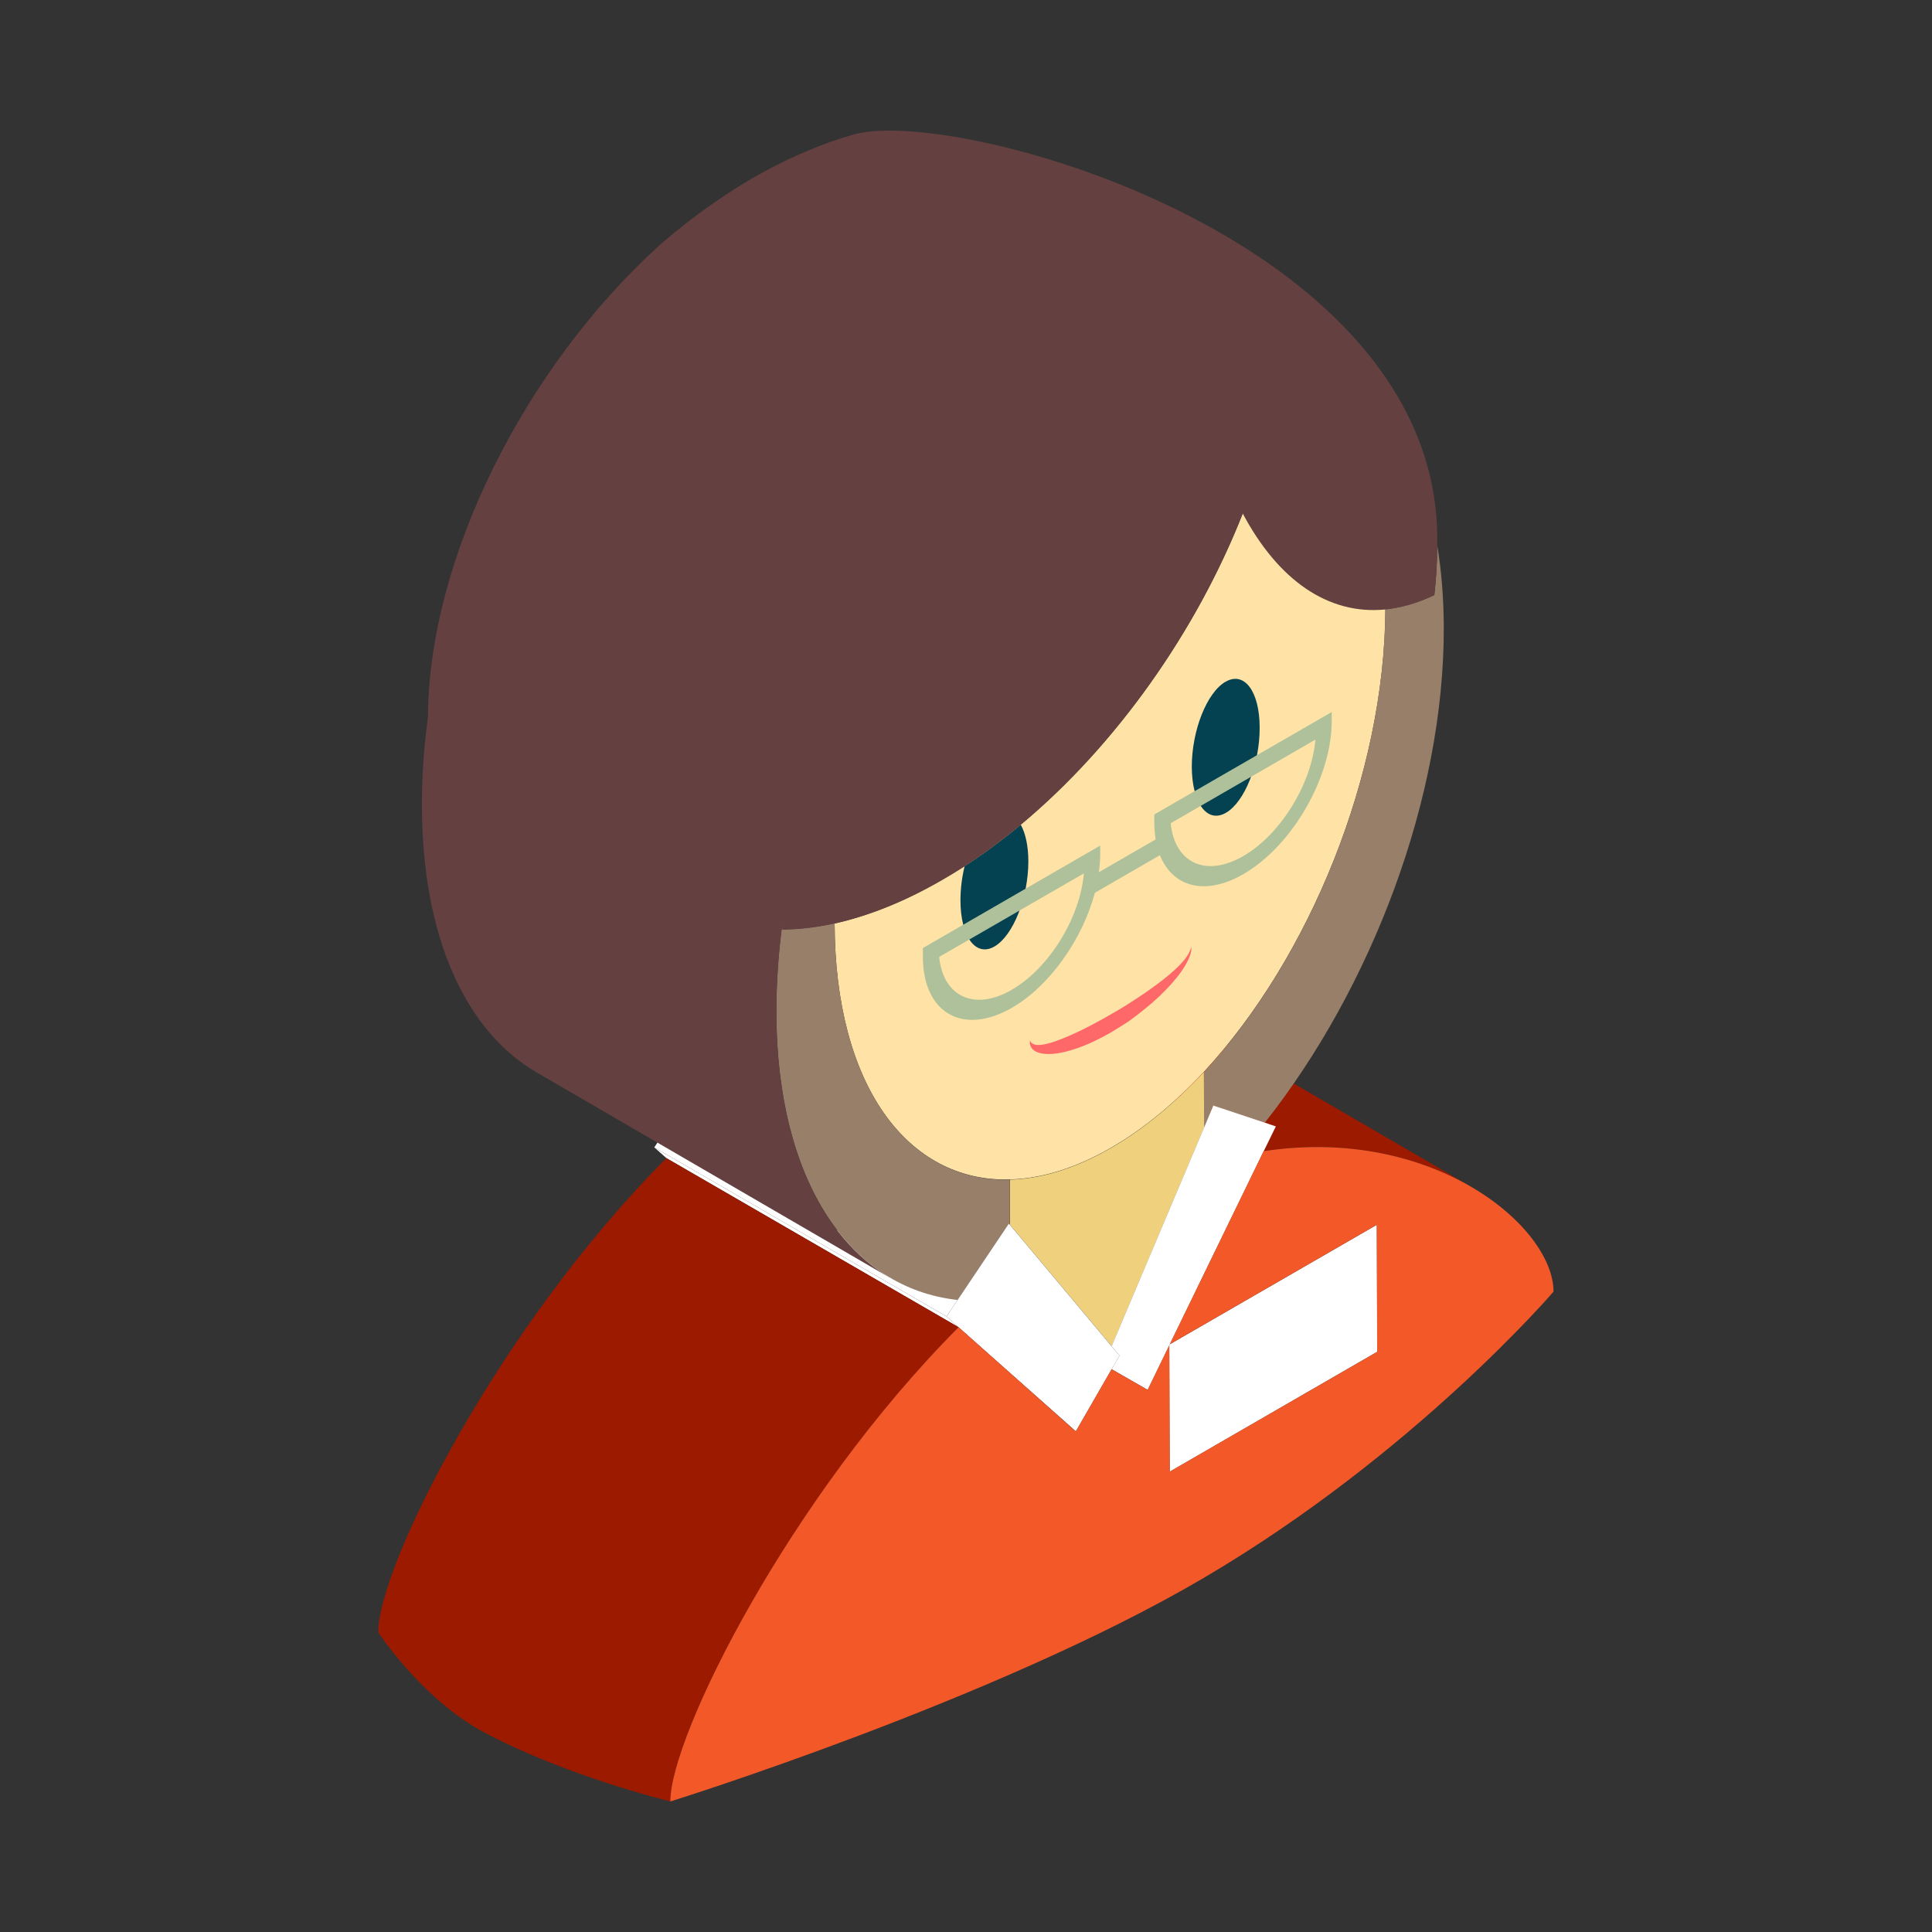
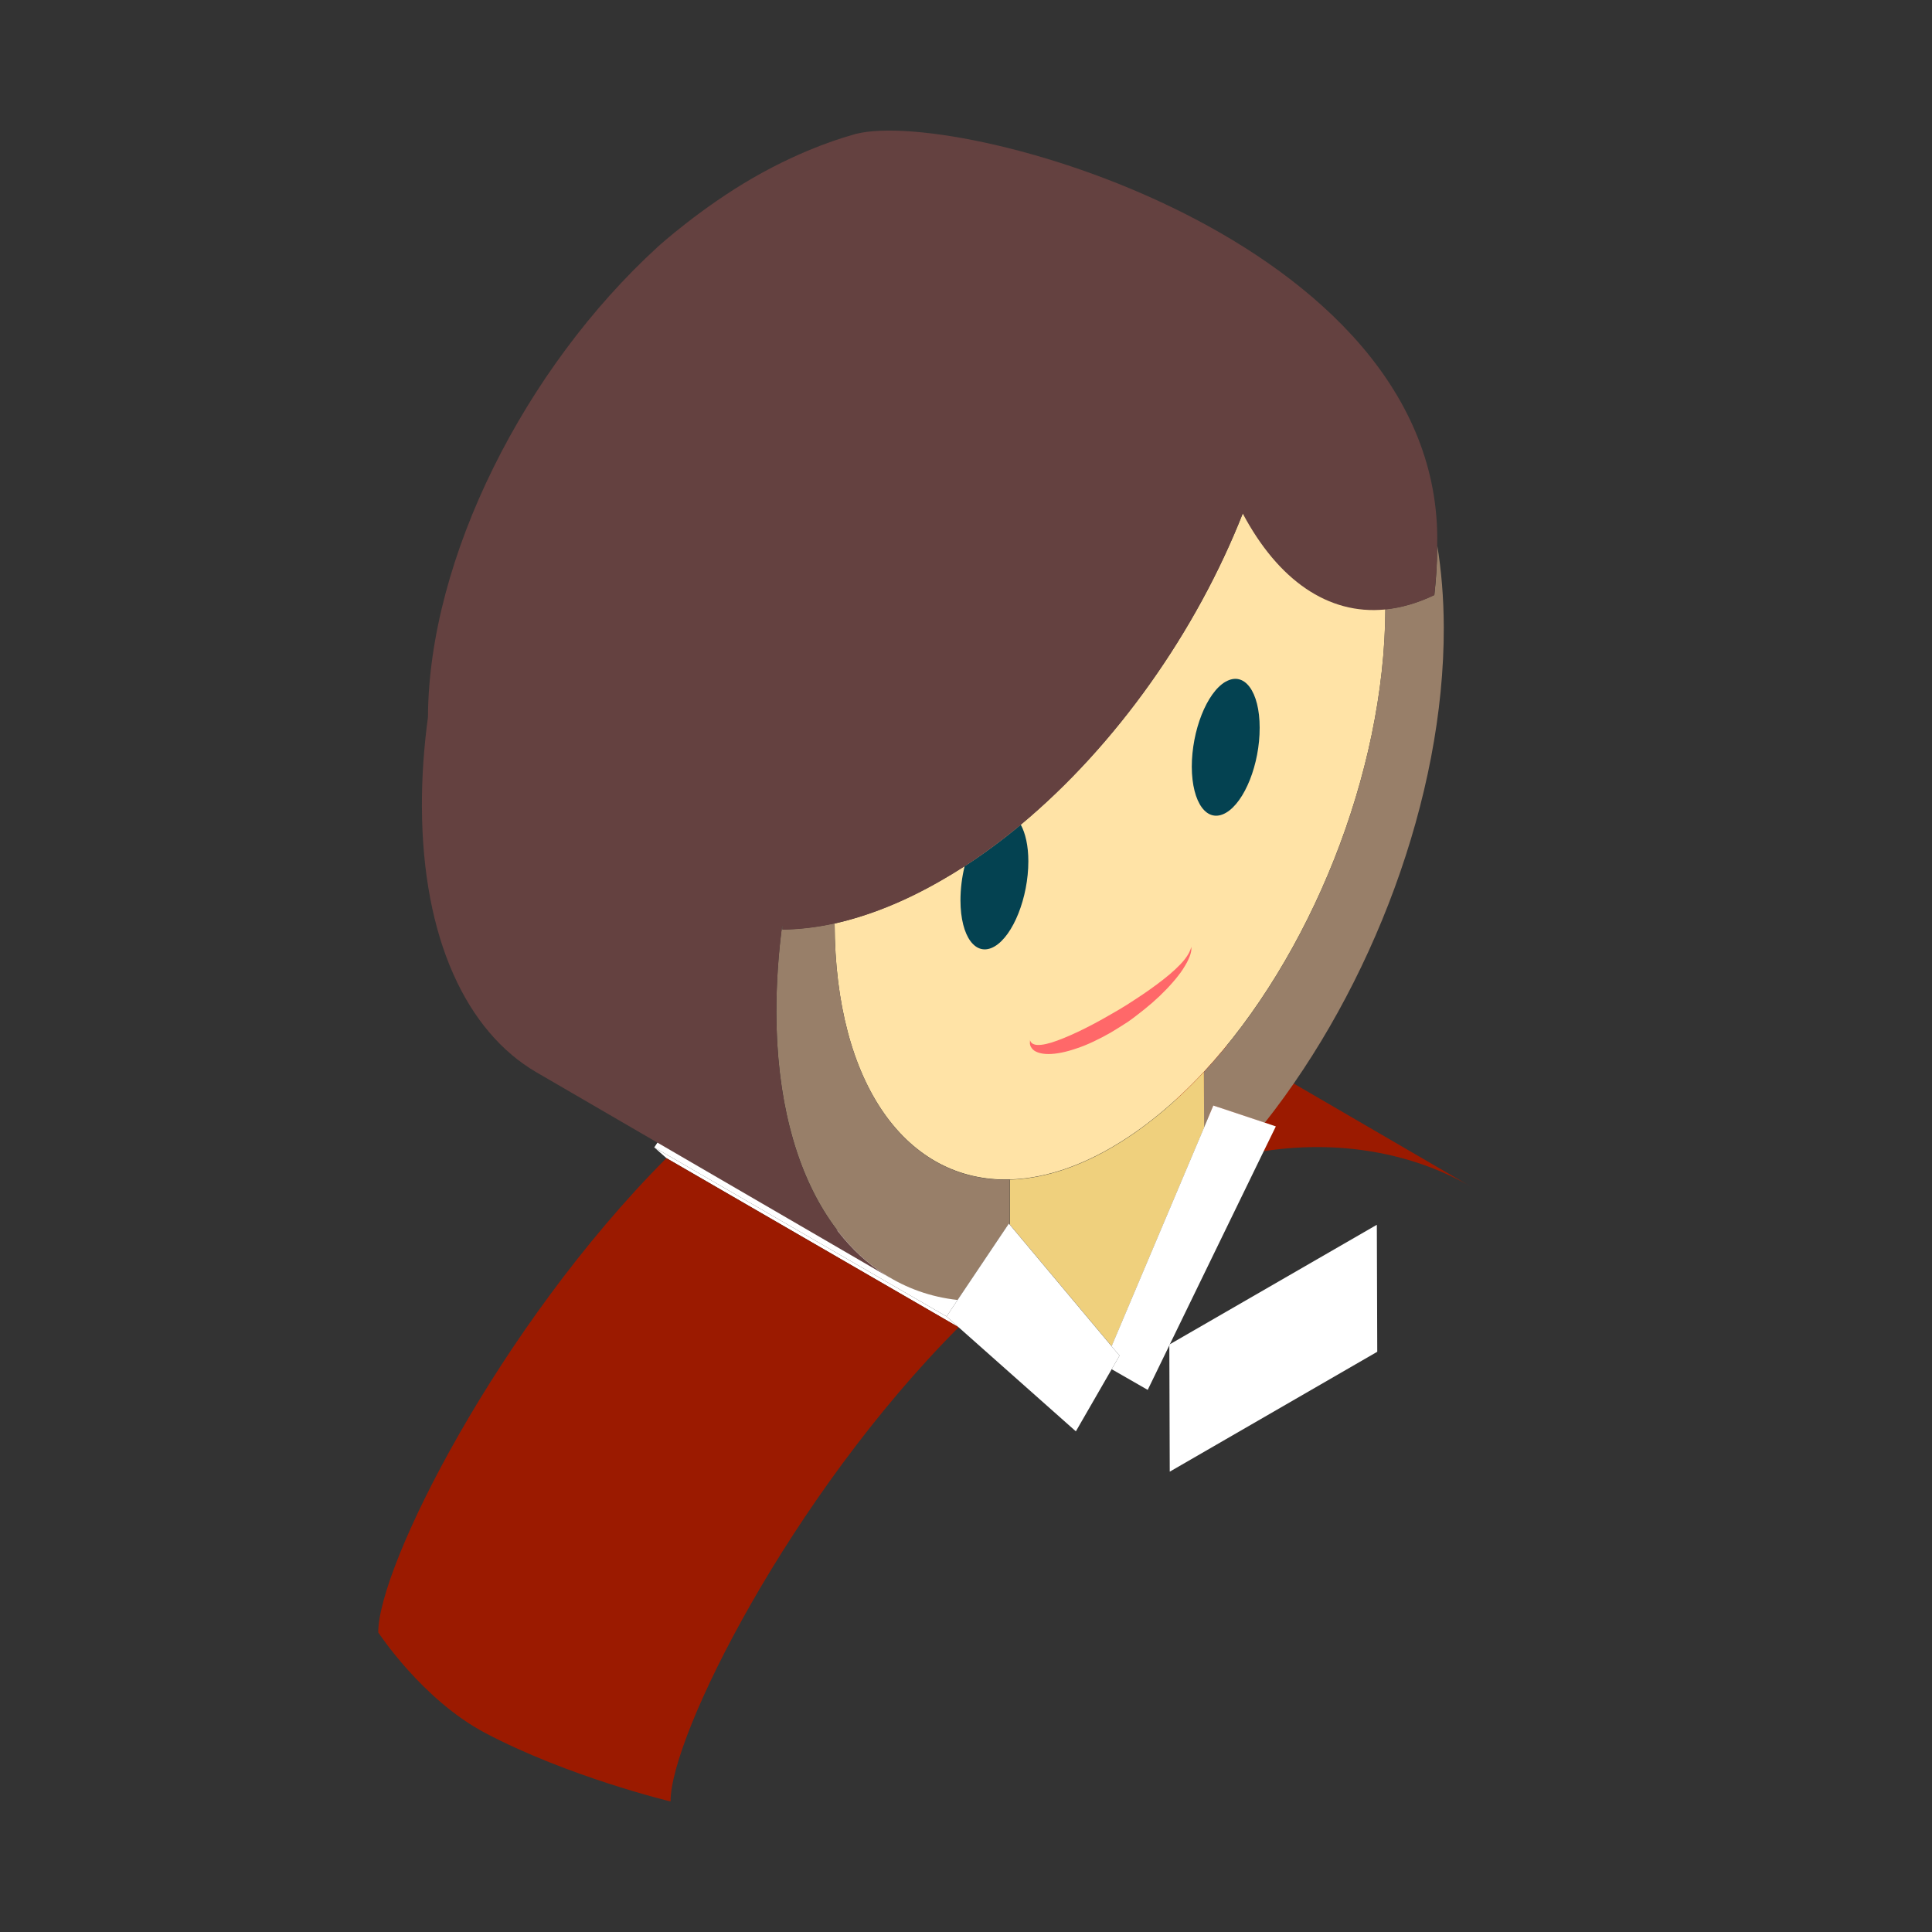
<svg xmlns="http://www.w3.org/2000/svg" id="_圖層_1" data-name="圖層 1" viewBox="0 0 185 185">
  <rect x="0" y="0" width="185" height="185" fill="#333333" stroke="none" />
  <defs>
    <style>      .cls-1 {        fill: none;      }      .cls-1, .cls-2, .cls-3, .cls-4, .cls-5, .cls-6, .cls-7, .cls-8, .cls-9, .cls-10, .cls-11, .cls-12 {        stroke-width: 0px;      }      .cls-13 {        isolation: isolate;      }      .cls-2 {        fill: #644140;      }      .cls-3 {        fill: #b26520;      }      .cls-4 {        fill: #aec19a;      }      .cls-5 {        fill: #9b1a00;      }      .cls-6 {        fill: #987f69;      }      .cls-7 {        fill: #ff6869;      }      .cls-8 {        fill: #fff;      }      .cls-9 {        fill: #ffe3a6;      }      .cls-10 {        fill: #efd07d;      }      .cls-11 {        fill: #f35828;      }      .cls-12 {        fill: #044251;      }    </style>
  </defs>
  <g>
    <g>
      <g class="cls-13">
        <path class="cls-5" d="m87.08,90.51c8.04-1.22,14.93.54,19.84,3.39,11.32,6.57,22.63,13.15,33.94,19.73-4.91-2.85-11.81-4.62-19.84-3.4l-33.94-19.72Z" />
        <path class="cls-9" d="m119.01,49.14c-4.44,11.28-12.12,22.2-21.27,29.82l-5.37,3.97c-.72.46-1.44.91-2.17,1.32-3.59,2.08-7.05,3.44-10.28,4.18.04,15.5,6.98,24.77,16.76,24.51,3.01-.08,6.29-1.06,9.71-3.04,3.12-1.8,6.11-4.29,8.89-7.27,10.1-10.89,17.32-28.48,17.38-44.32-5.48.54-10.25-2.83-13.64-9.19Z" />
        <path class="cls-7" d="m98.62,99.57s.06.33.4.43c.33.13.94.05,1.67-.17,1.45-.46,3.45-1.41,5.45-2.57.07-.04.14-.08.21-.12.53-.3,1.06-.61,1.55-.92.5-.33,1.02-.65,1.5-.98.96-.65,1.85-1.31,2.6-1.94.75-.64,1.35-1.25,1.68-1.77.34-.51.39-.86.39-.88,0,0,0,.07.01.22,0,.14-.04.42-.18.76-.26.67-.83,1.56-1.59,2.42-.76.88-1.69,1.77-2.73,2.6-.51.4-1.03.82-1.58,1.2-.57.37-1.1.7-1.65,1.03-1.09.62-2.22,1.17-3.23,1.5-1.02.36-1.97.55-2.72.55-.76,0-1.36-.2-1.61-.57-.14-.17-.19-.42-.17-.55,0-.16.01-.23.01-.23Z" />
        <path class="cls-6" d="m137.62,52.19c.4,2.42.62,5.05.63,7.86.05,16.31-6.91,34.51-17.14,47.46l-4.93-1.64-.89,2.12-.02-5.33c10.1-10.89,17.32-28.48,17.38-44.32,1.52-.15,3.09-.6,4.7-1.37.17-1.52.27-3.03.27-4.5,0-.09,0-.18,0-.28Z" />
        <path class="cls-12" d="m117.36,65.28c1.8-1.04,3.26.94,3.26,4.4.01,3.48-1.43,7.11-3.23,8.15-1.8,1.04-3.25-.92-3.27-4.4,0-3.46,1.43-7.11,3.23-8.15Z" />
        <path class="cls-10" d="m96.68,112.96c3.01-.08,6.29-1.06,9.71-3.04,3.12-1.8,6.11-4.29,8.89-7.27l.02,5.33-8.85,20.93-9.75-11.64v-4.32Z" />
        <path class="cls-3" d="m132.17,58.37c-.06,0-.11,0-.17,0,.06,0,.11,0,.17,0Zm-.67.02c.06,0,.13,0,.19,0-.06,0-.12,0-.19,0Zm-.29,0c-.06,0-.13,0-.19,0,.06,0,.13,0,.19,0Zm-.48-.02c-.06,0-.13-.01-.19-.02.06,0,.13.01.19.02Zm-.47-.05c-.07,0-.13-.01-.2-.02.07.01.13.02.2.02Zm-.47-.06c-.06-.02-.13-.03-.2-.03.07,0,.13.02.2.03Zm-.51-.1s-.09-.02-.14-.03c.05.02.1.02.14.03Zm-.59-.14s-.05-.02-.08-.03c.03,0,.05.02.08.03Zm-.45-.13c-.05-.02-.11-.04-.16-.05.05.02.11.04.16.05Zm-.44-.15c-.06-.02-.12-.04-.18-.07.06.03.12.05.18.07Zm-.44-.17c-.06-.02-.12-.05-.18-.07.06.03.12.05.18.07Zm-.44-.19c-.06-.03-.12-.06-.18-.08.06.03.12.05.18.08Zm-.44-.21c-.06-.03-.12-.06-.17-.08.06.03.12.06.17.08Zm-.44-.23c-.05-.03-.1-.05-.15-.08.05.03.1.06.15.08Zm-11.95,33.93s0,.08,0,.13c0-.05,0-.1,0-.13Zm-.67,1.7h0s.05-.07.07-.11c-.03.04-.05.07-.07.11Zm-.1.16c-.04.06-.08.12-.13.18,0,0,0,0,0,.01.04-.07.09-.13.13-.19h0Zm-.22.33c-.04.06-.09.12-.14.18,0,0,0,0,0,0,.05-.07.1-.13.14-.19h0Zm-.24.33s0,.01-.01.02c0,0,0-.01.01-.02h0Zm7.28-42.31l12.51,7.27-3.96-2.3c-2.85-1.66-5.7-3.31-8.55-4.97h0Z" />
        <polygon class="cls-8" points="91.8 127.1 63.82 110.9 62.65 109.87 90.64 126.06 91.8 127.1" />
        <polygon class="cls-8" points="90.64 126.06 62.65 109.87 63.71 108.28 91.7 124.47 90.64 126.06" />
        <path class="cls-5" d="m64.21,172.5s-9.77-2.34-17.77-6.57c-6.03-3.2-10.22-9.62-10.22-9.62-.02-6.26,11.46-29.21,27.59-45.41l27.99,16.19c-16.13,16.19-27.61,39.14-27.59,45.4Z" />
-         <path class="cls-12" d="m97.74,78.96c.45.82.73,2.03.73,3.51,0,3.47-1.45,7.12-3.24,8.16-1.79,1.04-3.25-.92-3.26-4.4,0-1.11.14-2.24.4-3.29,1.84-1.19,3.63-2.52,5.37-3.97Z" />
+         <path class="cls-12" d="m97.74,78.96c.45.82.73,2.03.73,3.51,0,3.47-1.45,7.12-3.24,8.16-1.79,1.04-3.25-.92-3.26-4.4,0-1.11.14-2.24.4-3.29,1.84-1.19,3.63-2.52,5.37-3.97" />
        <path class="cls-6" d="m79.92,88.41c.04,15.53,6.98,24.8,16.76,24.55v4.32s-.08-.1-.08-.1l-4.9,7.3c-10.26-1.12-17.31-11.22-17.36-27.53,0-2.81.19-5.68.58-8.56v.61c1.6-.02,3.27-.21,4.99-.59Z" />
      </g>
-       <path class="cls-4" d="m110.53,77.99l16.99-9.81v.86c.01,5.38-3.78,11.97-8.47,14.67-3.66,2.11-6.77,1.22-7.98-1.82l-6.23,3.6c-1.18,4.42-4.29,8.9-7.94,11.01-4.69,2.7-8.51.52-8.53-4.86v-.86l16.98-9.81v.86c0,.55-.05,1.12-.13,1.69l5.44-3.14c-.07-.48-.13-.99-.13-1.54v-.86Zm8.51,3.99c3.59-2.07,6.55-6.92,6.92-11.16l-13.86,8.01c.38,3.8,3.36,5.22,6.94,3.15h0Zm-22.15,12.79c3.59-2.07,6.53-6.91,6.9-11.14l-13.86,8c.38,3.8,3.37,5.22,6.95,3.15h0Z" />
      <polygon class="cls-8" points="131.84 117.28 131.88 129.44 112.01 140.92 111.97 128.83 112.02 128.72 131.84 117.28" />
      <polygon class="cls-8" points="116.18 105.86 121.11 107.5 122.17 107.86 121.01 110.23 112.02 128.72 111.97 128.83 109.9 133.09 106.45 131.11 107.2 129.81 106.44 128.91 115.29 107.98 116.18 105.86" />
      <polygon class="cls-8" points="96.6 117.17 96.69 117.27 106.44 128.91 107.2 129.81 106.45 131.11 103.02 137.06 91.8 127.1 90.64 126.06 91.7 124.47 96.6 117.17" />
-       <path class="cls-11" d="m91.8,127.1l11.21,9.97,3.43-5.96,3.45,1.98,2.07-4.26.04,12.09,19.87-11.47-.04-12.17-19.82,11.44,8.99-18.49c16.17-2.46,27.74,7.18,27.76,13.45,0,0-13.3,15.54-33.49,27.41-19.9,11.7-51.08,21.41-51.08,21.41-.02-6.26,11.46-29.22,27.59-45.4Z" />
    </g>
    <path class="cls-2" d="m137.62,52.19c.63-29.52-46.98-42.31-56.11-39.24-.21.07-4.32,1.15-9.4,4.08-5.02,2.9-8.93,6.43-9.14,6.62-12.7,11.61-21.92,29.77-21.99,45.02h0c-.39,2.88-.59,5.75-.58,8.55.04,12.65,4.28,21.57,10.97,25.46l33.94,19.73c-6.69-3.89-10.93-12.81-10.97-25.45,0-2.73.19-5.5.55-8.29l.03.02v.33c1.6-.02,3.27-.21,4.99-.59,3.24-.71,6.69-2.07,10.28-4.15.73-.42,1.45-.86,2.17-1.32,1.84-1.19,3.63-2.52,5.37-3.97,9.15-7.61,16.83-18.54,21.27-29.82,3.38,6.36,8.16,9.73,13.64,9.19,1.52-.15,3.09-.6,4.7-1.37.17-1.52.27-3.03.27-4.5,0-.09,0-.18,0-.28Z" />
  </g>
  <rect class="cls-1" width="185" height="185" />
</svg>